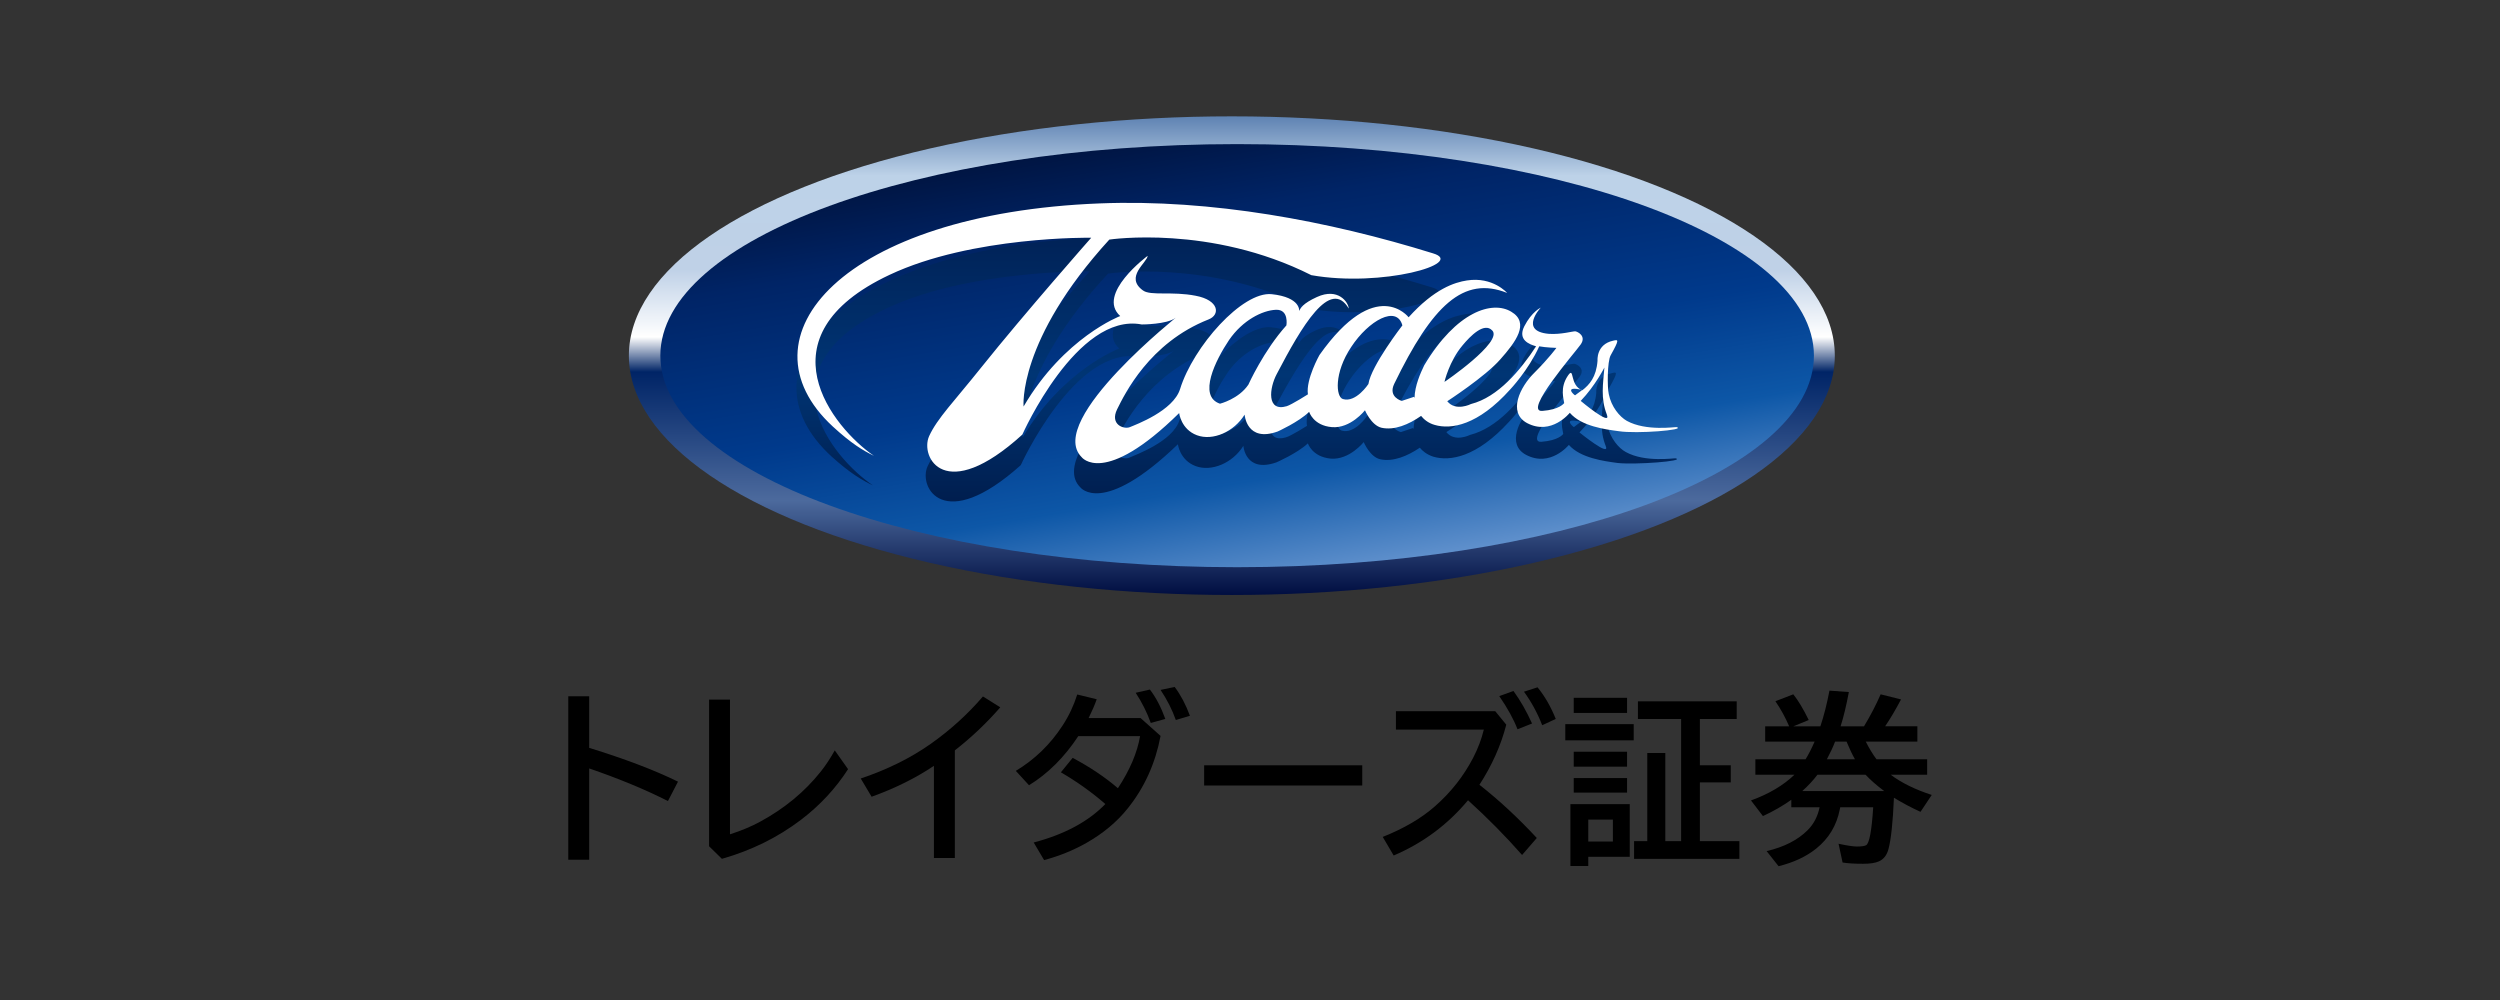
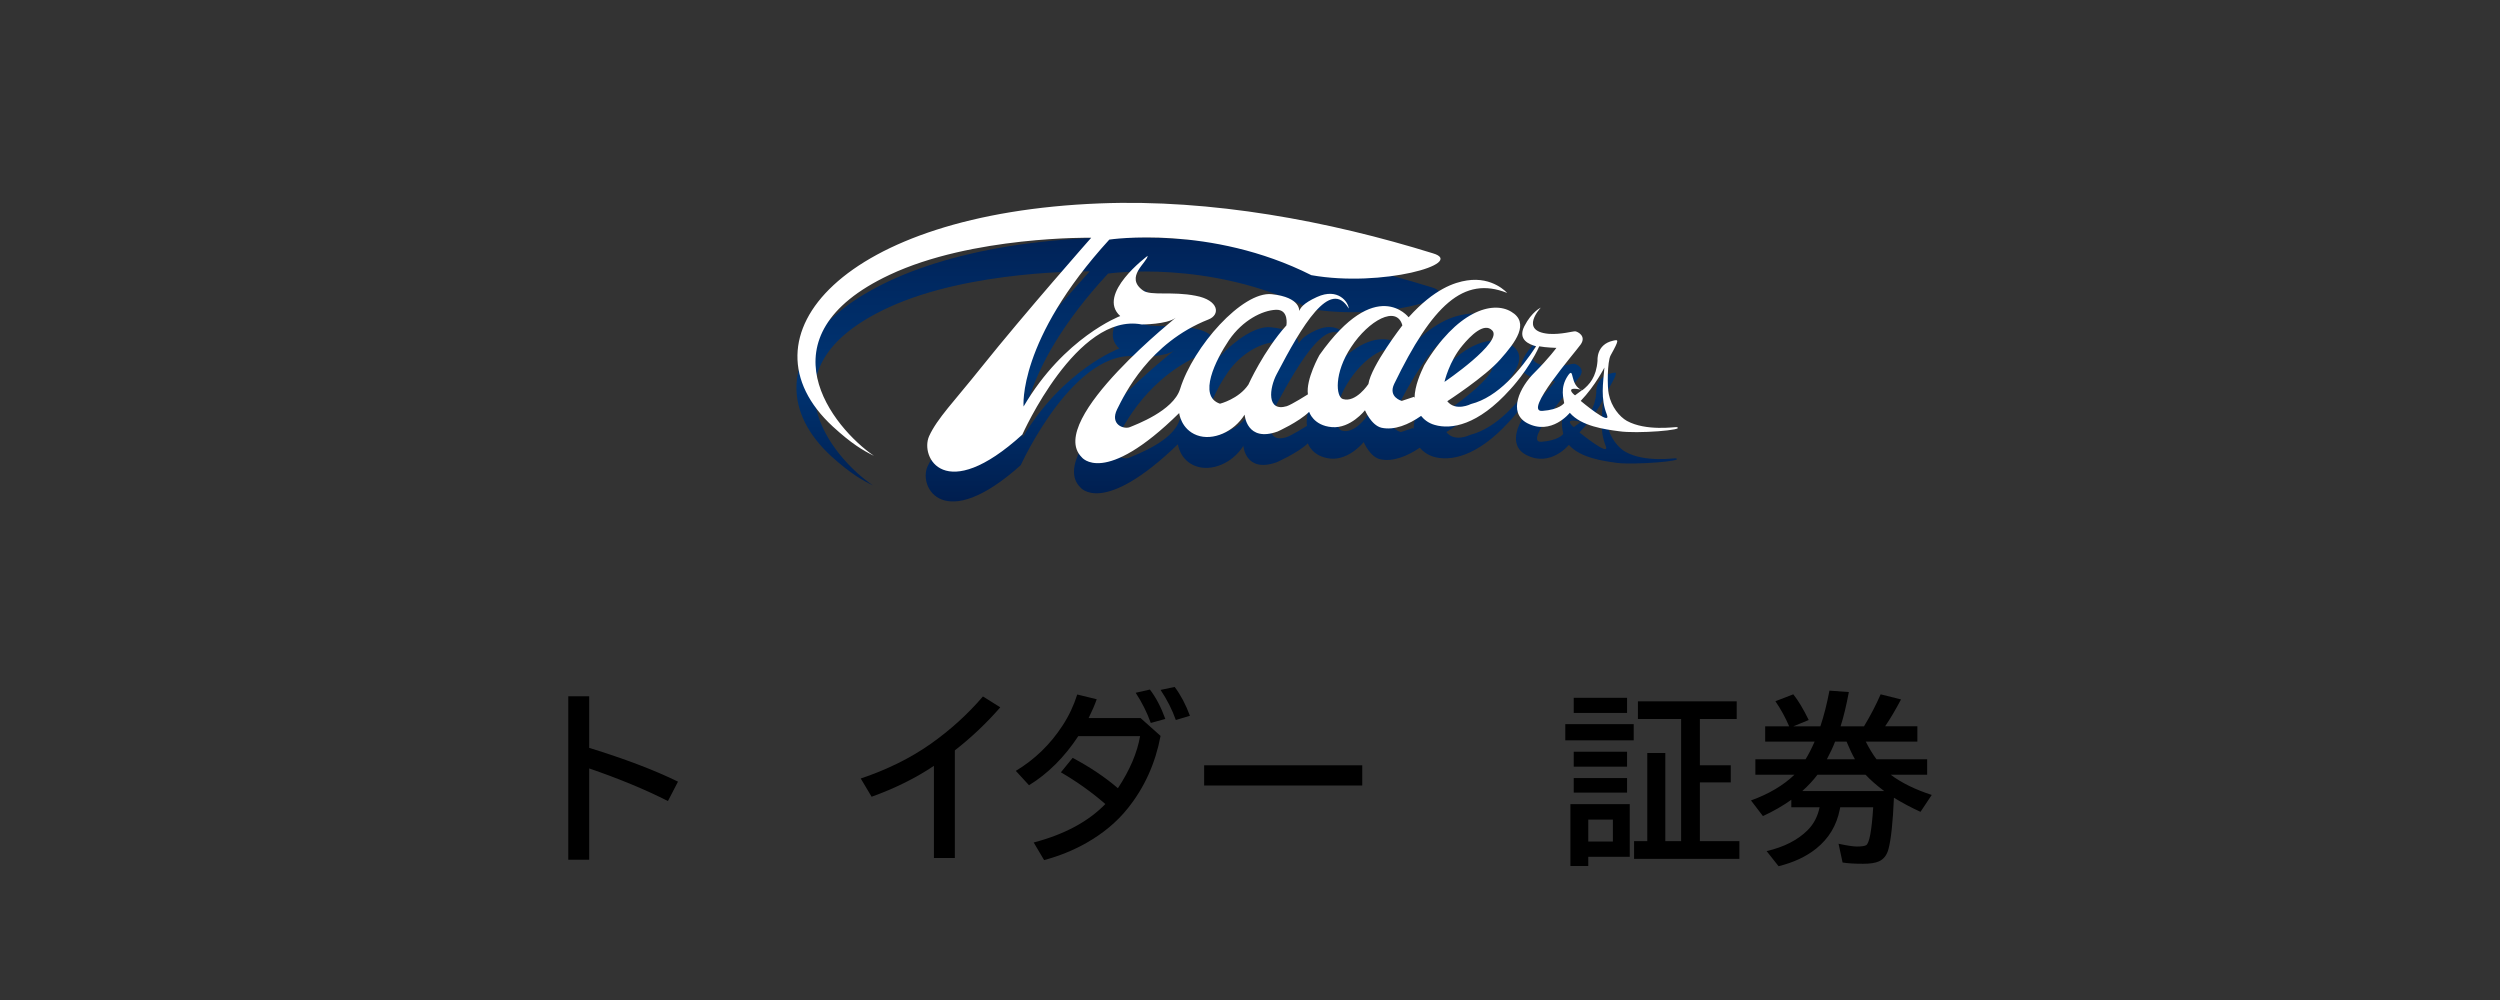
<svg xmlns="http://www.w3.org/2000/svg" id="_レイヤー_1" viewBox="0 0 400 160">
  <rect x="0" y="0" width="400" height="160" fill="#333333" stroke="none" />
  <defs>
    <style>.cls-1{fill:url(#_名称未設定グラデーション_2);}.cls-1,.cls-2,.cls-3,.cls-4,.cls-5{stroke-width:0px;}.cls-3{fill:url(#_名称未設定グラデーション_11);}.cls-4{fill:#fff;}.cls-5{fill:url(#_名称未設定グラデーション_3);}</style>
    <linearGradient id="_名称未設定グラデーション_11" x1="197.093" y1="-416.614" x2="197.093" y2="-493.196" gradientTransform="translate(0 -398) scale(1 -1)" gradientUnits="userSpaceOnUse">
      <stop offset="0" stop-color="#5e82b2" />
      <stop offset=".124" stop-color="#bdd2e8" />
      <stop offset=".32" stop-color="#bfd1e7" />
      <stop offset=".461" stop-color="#fff" />
      <stop offset=".534" stop-color="#002466" />
      <stop offset=".803" stop-color="#4c6a9d" />
      <stop offset="1" stop-color="#000e41" />
    </linearGradient>
    <linearGradient id="_名称未設定グラデーション_2" x1="203.099" y1="-525.515" x2="190.283" y2="-450.55" gradientTransform="translate(2.587 -413.07) scale(.993 -.963)" gradientUnits="userSpaceOnUse">
      <stop offset="0" stop-color="#5f90cc" />
      <stop offset=".225" stop-color="#0d57a7" />
      <stop offset=".461" stop-color="#003a8c" />
      <stop offset=".82" stop-color="#002466" />
      <stop offset="1" stop-color="#001543" />
    </linearGradient>
    <linearGradient id="_名称未設定グラデーション_3" x1="197.877" y1="-435.681" x2="197.877" y2="-477.963" gradientTransform="translate(0 -398) scale(1 -1)" gradientUnits="userSpaceOnUse">
      <stop offset="0" stop-color="#002257" />
      <stop offset=".528" stop-color="#003574" />
      <stop offset="1" stop-color="#001e4f" />
    </linearGradient>
  </defs>
-   <ellipse class="cls-3" cx="197.093" cy="56.905" rx="96.475" ry="38.291" />
-   <path class="cls-1" d="m290.226,56.905c0,18.671-41.304,33.848-92.285,33.848s-92.285-15.127-92.285-33.848,41.304-33.848,92.285-33.848c50.931,0,92.285,15.127,92.285,33.848Z" />
  <path class="cls-5" d="m268.127,73.33c-.249-.05-4.889.699-7.981-.998-1.147-.599-2.494-2.197-2.943-4.194-.2-1.048-.249-5.142.299-6.141,1.447-2.546,1.197-2.496.399-2.296-2.744.599-2.494,3.095-2.494,3.095-.2,2.596-1.297,3.794-2.394,4.643-2.095-.799-1.197-3.844-2.295-2.296-1.347,1.947-.648,3.694-.599,4.293-.05.05-.748,1.048-3.492,1.248-3.143.25,5.188-9.136,6.136-10.434.948-1.348-.549-1.997-.848-2.047-.349-.05-2.295.549-4.29.349-4.789-.449-1.247-4.144-1.247-4.144,0,0-1.447.649-2.644,2.945-1.097,2.197.848,2.846,1.896,3.145-2.494,3.744-6.086,7.988-10.426,9.086,0,0-2.444,1.248-3.791-.449,0,0,6.036-3.844,8.48-6.54,2.444-2.696,4.789-5.741,1.746-7.488-2.993-1.747-8.73-.1-13.918,8.437-.599,1.198-1.497,3.195-1.546,5.092l-.1-.15-1.945.649s-2.245-.599-1.197-2.696c6.086-12.281,11.024-16.974,18.008-14.228,0,0-2.295-2.646-6.435-1.947-1.945.3-5.188,1.248-9.328,5.791,0,0-5.188-6.69-14.267,5.891,0,0-2.195,3.794-1.796,6.19,0,0-2.594,1.647-3.392,1.847-3.242.949-2.793-2.846-1.596-5.092,4.041-7.439,8.58-15.127,11.573-10.234-.05-.998-1.696-3.345-5.088-1.847-2.295,1.048-2.594,1.797-2.843,2.197,0,0,.299-2.147-4.39-2.646-4.689-.499-12.571,8.237-14.666,14.877-1.097,3.445-7.084,5.541-8.031,5.991-.948.399-3.242-.399-2.095-2.796,1.197-2.396,5.138-10.434,14.616-14.128,1.945-.749,1.696-2.995-2.045-3.744-3.791-.749-7.183,0-8.43-.849-2.993-2.147.698-4.393.748-5.442,0,0-8.281,6.041-4.39,9.485,0,0-8.979,3.345-15.464,14.228,0,0-.998-10.384,13.668-26.21,0,0,16.162-2.396,32.325,5.641,11.274,1.947,24.842-1.847,19.455-3.445-16.711-5.142-35.517-8.587-53.276-7.938-41.154,1.498-58.214,20.918-42.701,35.046,2.993,2.696,4.839,3.744,6.585,4.593-6.485-4.393-18.507-18.771,2.444-28.456,13.169-6.091,32.225-5.791,32.225-5.791,0,0-10.575,11.782-17.609,20.419-4.34,5.342-7.034,7.988-8.331,10.783-1.497,3.295,2.544,10.883,14.915-.2,0,0,8.73-19.27,19.106-17.323,0,0,4.041,0,5.387-.998s-20.901,16.025-14.965,21.866c0,0,3.542,4.743,15.614-6.889,0,0,.299,2.546,2.843,3.495,2.544.949,5.936-.499,7.632-3.245,0,0,.299,4.393,5.288,2.646,0,0,3.342-1.448,5.038-3.045,0,0,.648,2.147,3.642,2.446,2.993.25,5.288-2.646,5.288-2.646,0,0,.998,2.396,2.644,2.746,2.045.449,4.34-.499,6.335-1.847.399.499,1.097,1.098,2.195,1.448,2.594.749,6.884.1,12.072-5.591,0,0,2.893-2.995,4.639-6.74,1.048.2,2.744.25,2.744.25,0,0-1.197,1.647-3.492,3.844-2.345,2.247-4.29,6.29-1.147,7.938,3.891,2.047,6.834-1.598,6.834-1.598,1.846,2.097,5.587,2.596,7.832,2.896,2.843.3,10.825-.3,9.278-.749Zm-68.54-6.79c-1.546,2.247-4.539,2.995-4.539,2.995-3.592-1.198-.748-6.889,1.447-10.035,2.195-3.095,5.338-4.643,7.483-4.743s1.696,2.446,1.696,2.446c-3.691,4.044-6.086,9.336-6.086,9.336Zm19.155,0s-1.995,2.995-4.09,2.346c-1.097-.349-1.497-4.044,1.347-8.187,2.793-4.144,7.283-6.59,8.181-3.395,0-.05-4.938,6.29-5.437,9.236Zm12.222-.399s.748-3.245,2.893-5.741c1.247-1.498,3.442-3.644,4.739-2.346,1.796,1.797-7.782,8.187-7.632,8.088Zm21.999,1.348c-.399.3-.798.549-1.147.849-.05,0-1.995-1.598,1.147-.849Zm-.249,1.697c2.345-2.396,3.791-5.242,3.791-5.242-.2,2.546-.599,4.843.399,7.389.848,1.947-4.19-2.147-4.19-2.147Z" />
  <path class="cls-4" d="m268.277,68.338c-.249-.05-4.889.699-7.981-.998-1.147-.649-2.494-2.247-2.893-4.293-.249-1.048-.249-5.192.299-6.19,1.447-2.596,1.247-2.546.399-2.346-2.744.599-2.494,3.195-2.494,3.195-.2,2.646-1.297,3.844-2.444,4.743-2.095-.799-1.197-3.944-2.295-2.346-1.347,1.997-.648,3.744-.599,4.393-.05.05-.748,1.048-3.492,1.248-3.143.25,5.188-9.286,6.136-10.634s-.499-2.047-.848-2.097-2.295.549-4.29.399c-4.789-.449-1.247-4.194-1.247-4.194,0,0-1.447.649-2.644,2.995-1.097,2.197.848,2.896,1.896,3.195-2.494,3.794-6.086,8.137-10.426,9.236,0,0-2.444,1.248-3.791-.449,0,0,6.086-3.944,8.48-6.69,2.444-2.746,4.789-5.841,1.746-7.638-2.993-1.797-8.73-.1-13.918,8.587-.599,1.248-1.497,3.245-1.546,5.192l-.1-.15-1.945.649s-2.245-.599-1.197-2.746c6.086-12.531,11.074-17.323,18.058-14.528,0,0-2.295-2.646-6.435-1.997-1.945.3-5.188,1.298-9.328,5.891,0,0-5.188-6.79-14.267,6.041,0,0-2.195,3.894-1.846,6.29,0,0-2.594,1.647-3.392,1.897-3.242.949-2.793-2.896-1.596-5.142,3.991-7.638,8.58-15.476,11.523-10.484-.05-.998-1.696-3.395-5.088-1.847-2.295,1.048-2.644,1.797-2.843,2.247,0,0,.299-2.197-4.39-2.696-4.689-.499-12.571,8.387-14.666,15.177-1.097,3.495-7.084,5.691-8.031,6.091-.948.399-3.242-.399-2.045-2.846,1.197-2.396,5.138-10.634,14.616-14.378,1.945-.749,1.696-3.095-2.045-3.794-3.791-.749-7.183.05-8.43-.849-2.993-2.147.698-4.493.748-5.541,0,0-8.281,6.141-4.39,9.635,0,0-8.979,3.395-15.464,14.478,0,0-.998-10.584,13.718-26.709,0,0,16.162-2.446,32.325,5.691,11.274,1.997,24.842-1.897,19.455-3.495-16.711-5.192-35.467-8.687-53.276-7.988-41.154,1.598-58.264,21.367-42.75,35.695,2.993,2.746,4.839,3.844,6.585,4.693-6.485-4.443-18.507-19.071,2.494-28.955,13.219-6.24,32.275-5.941,32.275-5.941,0,0-10.575,11.982-17.609,20.768-4.34,5.442-7.034,8.137-8.331,10.983-1.497,3.345,2.494,11.033,14.915-.25,0,0,8.73-19.62,19.106-17.623,0,0,4.041,0,5.387-1.048,1.347-.998-20.901,16.325-15.015,22.266,0,0,3.542,4.843,15.614-7.039,0,0,.299,2.596,2.843,3.545,2.544.949,5.936-.549,7.632-3.295,0,0,.299,4.493,5.288,2.696,0,0,3.342-1.498,5.038-3.145,0,0,.648,2.197,3.642,2.446s5.288-2.696,5.288-2.696c0,0,.998,2.396,2.644,2.796,2.045.449,4.34-.499,6.335-1.897.399.499,1.097,1.148,2.195,1.448,2.594.749,6.884.1,12.072-5.691,0,0,2.893-3.045,4.639-6.889,1.048.2,2.744.25,2.744.25,0,0-1.197,1.647-3.492,3.944-2.345,2.296-4.34,6.39-1.197,8.088,3.891,2.047,6.834-1.647,6.834-1.647,1.846,2.147,5.587,2.646,7.832,2.945,2.893.449,10.825-.2,9.278-.649Zm-68.54-6.79c-1.546,2.296-4.539,3.045-4.539,3.045-3.592-1.198-.698-6.989,1.447-10.184,2.195-3.195,5.338-4.743,7.483-4.843s1.696,2.496,1.696,2.496c-3.642,4.044-6.086,9.485-6.086,9.485Zm19.205-.1s-1.995,3.045-4.09,2.396c-1.097-.349-1.447-4.144,1.347-8.337,2.793-4.243,7.283-6.74,8.181-3.445,0,0-4.988,6.44-5.437,9.386Zm12.172-.349s.748-3.295,2.893-5.841c1.247-1.498,3.442-3.744,4.739-2.396,1.846,1.797-7.732,8.337-7.632,8.237Zm22.049,1.298c-.399.3-.798.599-1.147.849-.05.05-1.995-1.598,1.147-.849Zm-.249,1.747c2.345-2.446,3.791-5.342,3.791-5.342-.2,2.546-.648,4.942.399,7.538.798,1.997-4.19-2.197-4.19-2.197Z" />
  <path class="cls-2" d="m90.923,111.405h3.347v8.253c5.718,1.764,10.454,3.565,14.208,5.405l-1.609,3.106c-3.601-1.831-7.801-3.57-12.599-5.22v14.607h-3.347v-26.152Z" />
-   <path class="cls-2" d="m113.451,111.938h3.347v21.552c1.791-.575,3.386-1.241,4.784-1.999,3.926-2.118,7.188-4.816,9.783-8.094.766-.969,1.499-2.08,2.198-3.336l2.126,3.005c-1.992,3.096-4.506,5.799-7.542,8.109-3.697,2.808-7.911,4.888-12.642,6.239l-2.054-2.013v-23.464Z" />
  <path class="cls-2" d="m149.427,137.285v-14.752c-2.912,1.956-6.235,3.604-9.97,4.946l-1.738-2.919c4.243-1.428,7.963-3.269,11.163-5.521,3.141-2.215,5.938-4.75,8.39-7.605l2.772,1.739c-2.174,2.502-4.597,4.797-7.269,6.887v17.225h-3.347Z" />
  <path class="cls-2" d="m182.486,114.885l3.204,2.861c-.833,4.409-2.586,8.276-5.258,11.603-1.734,2.166-3.946,4.011-6.637,5.535-2.069,1.169-4.315,2.08-6.738,2.731l-1.667-2.817c4.923-1.294,8.744-3.346,11.464-6.154-2.146-1.869-4.516-3.561-7.111-5.075l1.882-2.314c2.777,1.477,5.191,3.096,7.241,4.859,1.915-2.913,3.098-5.693,3.548-8.339h-9.884c-2.212,3.364-4.841,5.986-7.887,7.864l-2.112-2.3c3.036-1.831,5.531-4.251,7.485-7.261,1.005-1.533,1.786-3.187,2.342-4.96l3.117.762c-.307.882-.738,1.884-1.293,3.005h8.304Zm1.638.791c-.584-1.648-1.389-3.259-2.414-4.831l2.27-.518c.958,1.236,1.781,2.804,2.471,4.701l-2.327.647Zm4.008-.475c-.575-1.63-1.389-3.235-2.442-4.816l2.255-.475c.967,1.284,1.781,2.823,2.442,4.615l-2.255.676Z" />
  <path class="cls-2" d="m192.661,122.447h25.299v3.235h-25.299v-3.235Z" />
-   <path class="cls-2" d="m223.349,113.792h15.889l1.767,2.156c-.853,3.308-2.285,6.514-4.296,9.619,3.123,2.444,6.182,5.281,9.18,8.511l-2.356,2.718c-2.634-3-5.517-5.919-8.648-8.756-3.237,3.892-7.203,6.839-11.895,8.842l-1.753-2.976c3.4-1.352,6.187-2.985,8.361-4.903,2.547-2.232,4.587-4.825,6.12-7.777.766-1.486,1.331-2.981,1.695-4.486h-14.064v-2.947Zm19.452,2.89c-.603-1.581-1.576-3.35-2.916-5.305l2.27-.82c1.102,1.515,2.093,3.25,2.974,5.205l-2.328.92Zm3.951-.646c-.756-1.946-1.729-3.733-2.916-5.363l2.169-.704c1.149,1.399,2.122,3.086,2.917,5.061l-2.169,1.007Z" />
  <path class="cls-2" d="m250.446,115.862h10.947v2.588h-10.947v-2.588Zm10.314,12.796v8.425h-6.637v1.481h-2.859v-9.906h9.496Zm-8.964-17.009h8.534v2.416h-8.534v-2.416Zm0,8.627h8.534v2.387h-8.534v-2.387Zm0,4.213h8.534v2.329h-8.534v-2.329Zm2.328,6.642v3.509h3.936v-3.509h-3.936Zm17.857,3.451h6.321v2.832h-16.851v-2.832h2.112v-14.104h2.887v14.104h2.529v-19.539h-6.91v-2.832h15.803v2.832h-5.89v7.404h4.942v2.731h-4.942v9.403Z" />
  <path class="cls-2" d="m291.134,129.161h-4.525v-1.193c-1.379.979-2.893,1.846-4.54,2.603l-1.911-2.502c2.844-1.025,5.162-2.396,6.953-4.111h-6.25v-2.473h8.031c.479-.776.962-1.721,1.451-2.833h-7.916v-2.444h3.836c-.584-1.38-1.317-2.717-2.198-4.011l2.859-1.107c.776.959,1.6,2.329,2.471,4.112l-2.457,1.006h4.324c.555-1.648,1.039-3.551,1.451-5.707l3.103.229c-.412,2.195-.853,4.021-1.322,5.478h3.75c1.043-1.734,1.93-3.44,2.658-5.118l3.261.819c-.881,1.668-1.729,3.102-2.542,4.299h5.157v2.444h-8.26c.546,1.083,1.12,2.027,1.724,2.833h8.103v2.473h-5.833c1.686,1.274,3.874,2.353,6.565,3.234l-1.796,2.703c-1.456-.661-2.874-1.413-4.252-2.257-.172,3.968-.465,6.709-.876,8.224-.258.968-.766,1.62-1.522,1.955-.565.259-1.413.389-2.543.389-1.341,0-2.433-.067-3.275-.201l-.646-3.005c1.37.297,2.346.445,2.931.445.718,0,1.207-.066,1.465-.201.526-.269.91-2.296,1.149-6.082h-5.272c-.01.058-.034.168-.072.331-.498,2.568-1.758,4.663-3.778,6.283-1.6,1.284-3.606,2.224-6.02,2.817l-1.911-2.415c2.787-.651,4.971-1.764,6.551-3.336.986-.986,1.628-2.214,1.925-3.681Zm10.343-2.588c-1.216-.91-2.212-1.782-2.988-2.616h-7.7c-.642.862-1.451,1.734-2.428,2.616h13.116Zm-4.683-5.089c-.421-.738-.872-1.683-1.351-2.833h-1.824c-.364.93-.805,1.874-1.322,2.833h4.497Z" />
</svg>